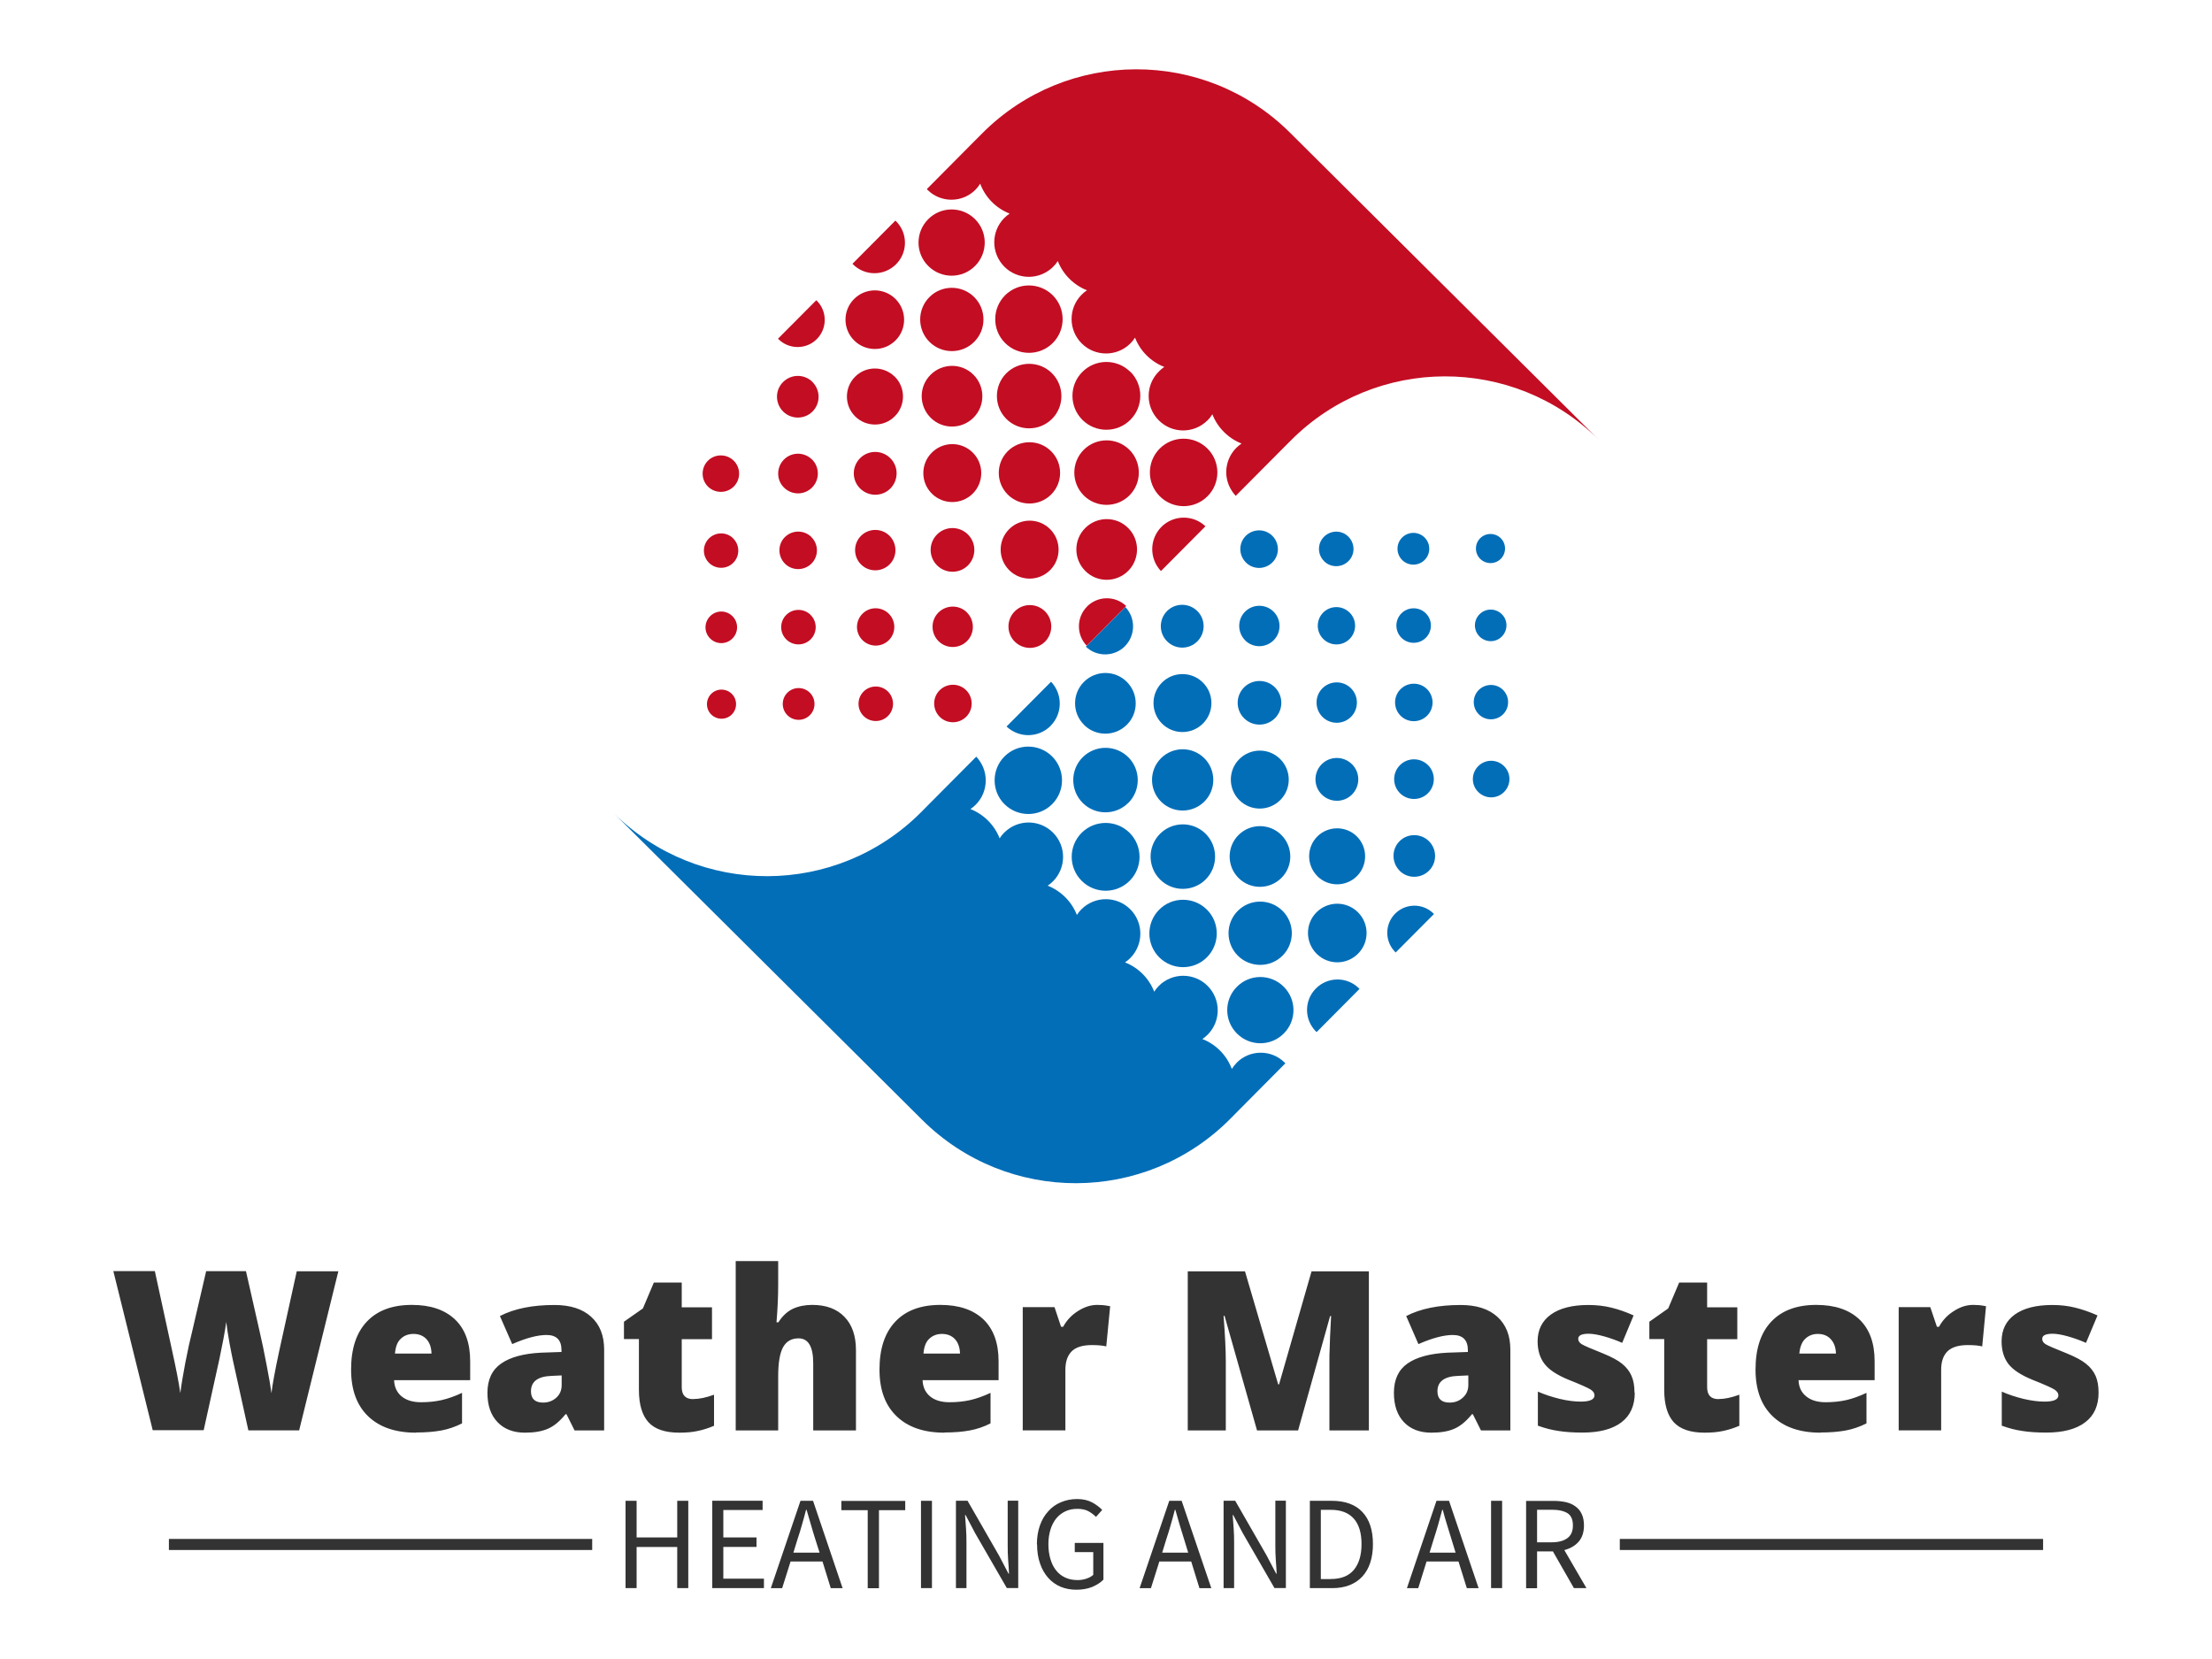
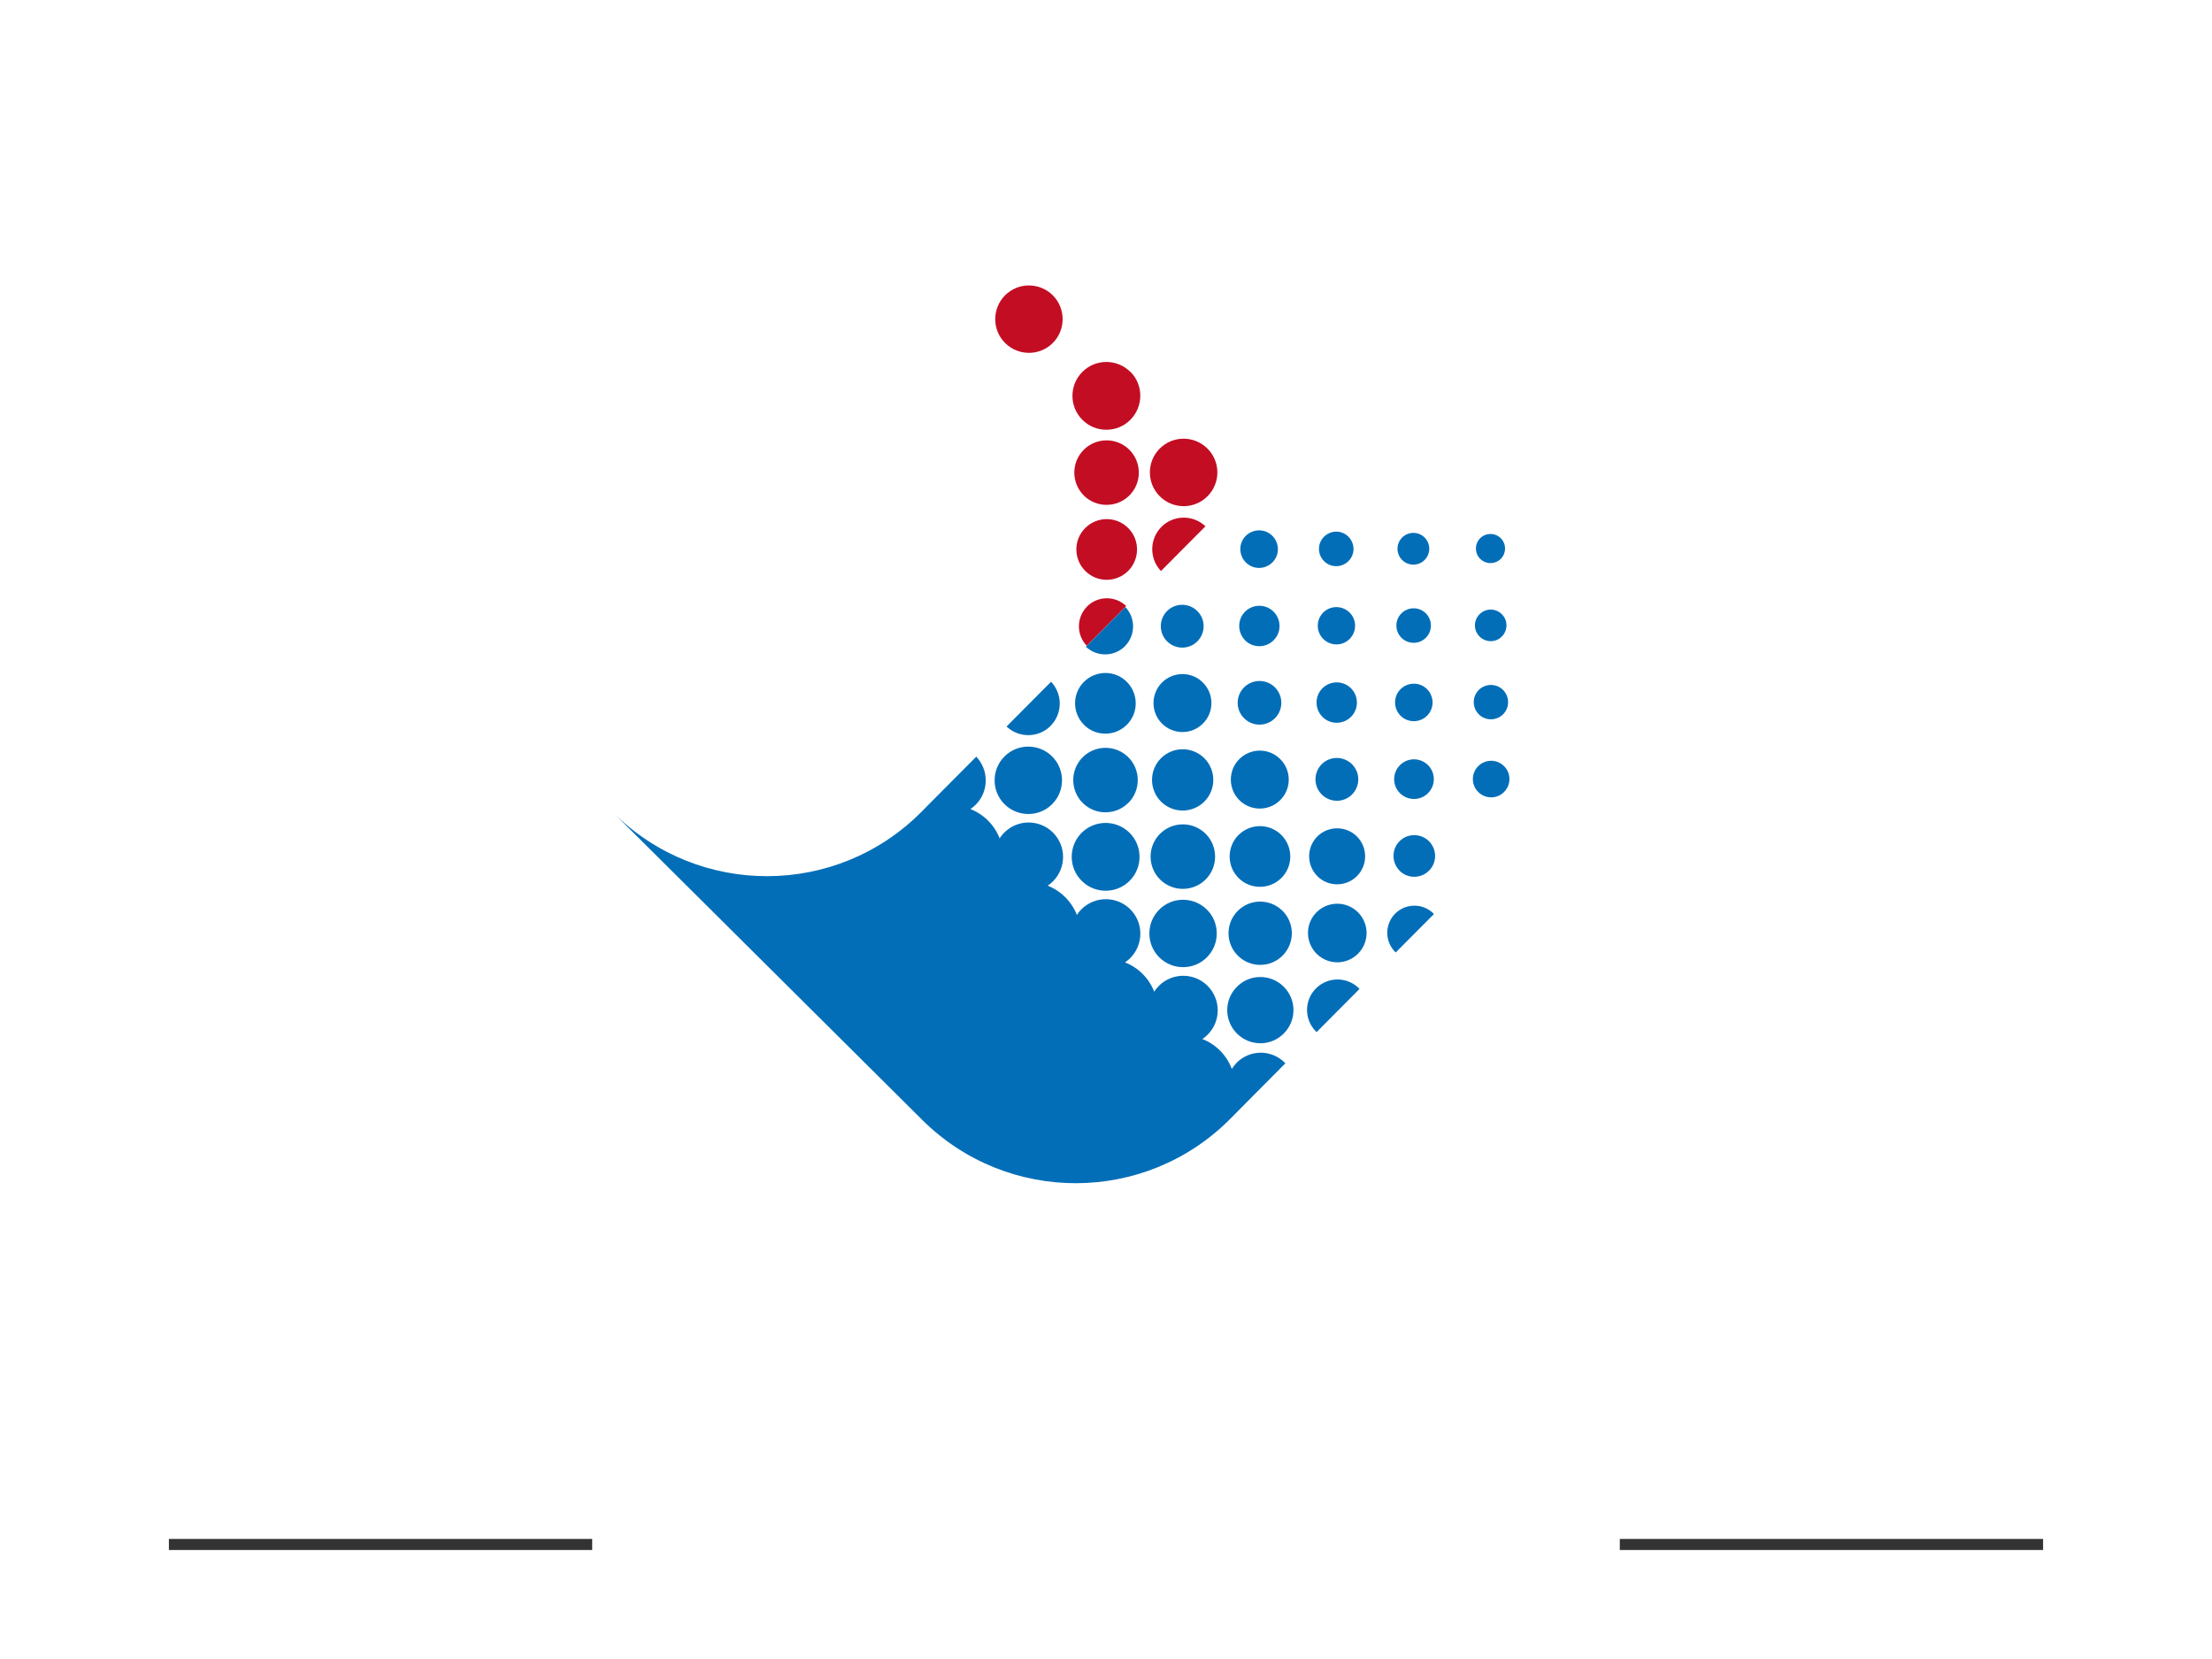
<svg xmlns="http://www.w3.org/2000/svg" id="Layer_1" data-name="Layer 1" viewBox="0 0 250 187.5">
  <defs>
    <style>
      .cls-1 {
        fill: #036eb8;
      }

      .cls-2 {
        fill: rgba(51, 51, 51, 0);
      }

      .cls-3 {
        fill: #c30d23;
      }

      .cls-4 {
        fill: #333;
      }
    </style>
  </defs>
  <g>
-     <rect class="cls-2" x="69.32" y="7.83" width="111.36" height="125.92" />
    <path class="cls-1" d="M167.29,63.16c.65.64,1.69.64,2.33,0,.64-.65.64-1.69,0-2.33-.64-.64-1.69-.64-2.33,0-.64.64-.64,1.69,0,2.33,0,0,0,0,0,0ZM167.22,71.94c.7.7,1.83.7,2.52,0s.7-1.83,0-2.52c-.7-.7-1.82-.7-2.52,0-.7.7-.7,1.82,0,2.52,0,0,0,0,0,0ZM167.13,80.73c.76.76,1.99.75,2.75,0,.76-.76.75-1.99,0-2.75-.76-.76-1.99-.75-2.75,0-.76.76-.75,1.99,0,2.75,0,0,0,0,0,0ZM167.07,89.51c.81.81,2.12.81,2.92,0,.81-.81.81-2.12,0-2.92-.81-.81-2.11-.81-2.92,0-.81.81-.81,2.12,0,2.92ZM158.47,63.29c.7.7,1.84.7,2.54,0,.7-.7.7-1.84,0-2.54-.7-.7-1.84-.7-2.54,0-.7.7-.7,1.84,0,2.54,0,0,0,0,0,0ZM158.39,72.08c.76.76,2,.76,2.76,0s.76-2,0-2.76c-.76-.76-2-.76-2.76,0-.76.76-.76,2,0,2.76,0,0,0,0,0,0ZM158.29,80.89c.83.83,2.17.82,3,0,.83-.83.82-2.17,0-3-.83-.83-2.17-.82-3,0,0,0,0,0,0,0-.83.83-.82,2.17,0,3,0,0,0,0,0,0ZM158.23,89.65c.88.87,2.3.87,3.17-.01.87-.88.87-2.3-.01-3.17-.88-.87-2.3-.87-3.17.01-.87.88-.87,2.29,0,3.16h0ZM158.18,98.41c.92.92,2.41.91,3.33-.01s.91-2.41-.01-3.33c-.92-.91-2.41-.91-3.32,0-.92.92-.91,2.41,0,3.33,0,0,0,0,0,0ZM162.02,103.25c-1.2-1.19-3.14-1.19-4.34.01-1.19,1.2-1.19,3.14.01,4.34h0s.04.03.05.05l4.32-4.34s-.03-.04-.05-.06h0ZM149.64,63.42c.76.76,1.99.76,2.76,0s.76-1.99,0-2.76-1.99-.76-2.76,0c0,0,0,0,0,0-.76.76-.76,1.99,0,2.75ZM149.56,72.22c.83.82,2.16.82,2.98-.01.82-.83.82-2.16-.01-2.98-.83-.82-2.16-.82-2.98,0-.82.82-.82,2.16,0,2.98,0,0,0,0,0,0ZM149.46,81.02c.89.89,2.34.89,3.23,0,.89-.89.89-2.34,0-3.23-.89-.89-2.34-.89-3.23,0,0,0,0,0,0,0-.89.89-.88,2.34,0,3.23ZM149.39,89.8c.95.94,2.48.94,3.42-.01.94-.95.94-2.48-.01-3.42-.95-.94-2.48-.94-3.42,0-.94.95-.94,2.48,0,3.42,0,0,0,0,0,0ZM148.88,99.02c1.24,1.24,3.25,1.23,4.48,0,1.24-1.24,1.23-3.25,0-4.48s-3.25-1.23-4.48,0c0,0,0,0,0,0-1.23,1.24-1.23,3.24.01,4.48ZM148.81,107.8c1.3,1.29,3.39,1.28,4.68-.02s1.28-3.39-.02-4.68c-1.3-1.29-3.39-1.28-4.68.01-1.29,1.29-1.28,3.39.01,4.68,0,0,0,0,0,0ZM148.81,116.64l4.84-4.87s-.04-.05-.06-.07c-1.35-1.34-3.53-1.33-4.87.02s-1.33,3.53.02,4.87c.02.02.05.04.07.06h0ZM140.81,63.57c.83.83,2.17.82,3-.01s.82-2.17-.01-3c-.83-.83-2.17-.82-3,0-.83.83-.82,2.17,0,3,0,0,0,0,0,0h0ZM140.72,72.37c.89.89,2.34.88,3.23-.01.89-.89.88-2.34-.01-3.23-.89-.89-2.34-.88-3.22,0-.89.89-.88,2.34,0,3.23ZM140.61,81.18c.97.96,2.53.95,3.49-.01.96-.97.95-2.53-.01-3.49-.97-.96-2.53-.95-3.49.01-.96.97-.96,2.53.01,3.49h0ZM140.07,90.43c1.28,1.28,3.35,1.27,4.63-.01,1.28-1.28,1.27-3.35-.01-4.63-1.28-1.28-3.35-1.27-4.63.01,0,0,0,0,0,0-1.27,1.28-1.27,3.35.01,4.63ZM139.98,99.23c1.34,1.34,3.51,1.33,4.85-.01,1.34-1.34,1.33-3.51-.01-4.85-1.34-1.34-3.51-1.33-4.85.01,0,0,0,0,0,0-1.33,1.34-1.33,3.51.01,4.85ZM144.96,108c1.39-1.4,1.39-3.67-.01-5.06s-3.67-1.39-5.06.01c-1.39,1.4-1.39,3.66.01,5.06,1.4,1.39,3.67,1.39,5.06-.01,0,0,0,0,0,0ZM139.81,116.82c1.47,1.46,3.84,1.45,5.29-.02,1.46-1.47,1.45-3.84-.02-5.29-1.47-1.46-3.84-1.45-5.29.02,0,0,0,0,0,0-1.46,1.47-1.45,3.83.02,5.29Z" />
    <path class="cls-1" d="M139.75,120.14c-.2.2-.38.43-.53.67-.58-1.55-1.79-2.78-3.33-3.38,1.79-1.19,2.28-3.61,1.08-5.41-1.19-1.79-3.61-2.28-5.41-1.08-.22.14-.42.31-.6.5-.19.19-.37.41-.51.64-.59-1.51-1.78-2.71-3.3-3.31,1.79-1.2,2.27-3.62,1.08-5.41-1.2-1.79-3.62-2.27-5.41-1.08-.22.14-.42.31-.6.49-.19.19-.37.41-.51.64-.59-1.51-1.79-2.71-3.3-3.31,1.79-1.19,2.28-3.61,1.09-5.4-1.19-1.79-3.61-2.28-5.4-1.09-.22.15-.42.31-.61.5-.19.19-.37.41-.51.64-.59-1.51-1.79-2.71-3.3-3.31,1.79-1.19,2.27-3.61,1.07-5.4-.12-.18-.26-.36-.41-.52l-5.48,5.51-.73.74c-9.58,9.64-25.16,9.68-34.8.1l34.9,34.7c9.64,9.58,25.21,9.54,34.8-.1h0s.85-.86.85-.86l5.39-5.43s-.05-.06-.08-.09c-1.5-1.49-3.93-1.48-5.42.02h0ZM131.91,72.49c.95.94,2.48.94,3.42-.01s.94-2.48-.01-3.42c-.95-.94-2.48-.94-3.42,0-.94.95-.94,2.48,0,3.42,0,0,0,0,0,0ZM131.33,81.78c1.28,1.28,3.36,1.27,4.63-.01,1.28-1.28,1.27-3.36-.01-4.63-1.28-1.28-3.36-1.27-4.63.01,0,0,0,0,0,0-1.27,1.28-1.27,3.35.01,4.63,0,0,0,0,0,0ZM131.22,90.6c1.36,1.35,3.55,1.34,4.9-.01,1.35-1.36,1.34-3.55-.01-4.9-1.36-1.35-3.55-1.34-4.9.01-1.35,1.36-1.34,3.55.01,4.9,0,0,0,0,0,0ZM136.27,99.39c1.42-1.43,1.41-3.74-.01-5.16-1.43-1.42-3.74-1.41-5.16.01-1.42,1.43-1.41,3.74.01,5.16,0,0,0,0,0,0,1.43,1.42,3.74,1.41,5.16-.01,0,0,0,0,0,0Z" />
    <path class="cls-1" d="M131.02,108.2c1.49,1.48,3.91,1.48,5.39-.01,1.48-1.49,1.48-3.91-.01-5.39-1.49-1.48-3.91-1.48-5.39.01,0,0,0,0,0,0-1.48,1.49-1.48,3.9.01,5.39ZM127.14,73.03c1.21-1.22,1.23-3.19.04-4.43l-4.46,4.49c1.25,1.18,3.21,1.16,4.43-.06ZM122.51,81.92c1.34,1.34,3.51,1.33,4.85-.01s1.33-3.51-.01-4.85-3.51-1.33-4.85.01c0,0,0,0,0,0-1.33,1.34-1.33,3.51.01,4.84,0,0,0,0,0,0ZM127.53,90.74c1.42-1.43,1.41-3.74-.01-5.16-1.43-1.42-3.74-1.41-5.16.01-1.42,1.43-1.41,3.74.01,5.16,0,0,0,0,0,0,1.43,1.42,3.73,1.41,5.15-.01,0,0,0,0,0,0ZM122.26,99.56c1.5,1.49,3.93,1.48,5.42-.02,1.49-1.5,1.48-3.93-.02-5.42-1.5-1.49-3.93-1.48-5.42.01-1.49,1.5-1.49,3.93.01,5.42,0,0,0,0,0,0ZM118.74,82.03c1.36-1.37,1.38-3.58.05-4.98l-5.03,5.06c1.41,1.33,3.62,1.3,4.99-.08h0ZM118.91,85.49c-1.49-1.48-3.91-1.48-5.39.01-1.48,1.49-1.48,3.91.01,5.39,1.49,1.48,3.91,1.48,5.39-.01,0,0,0,0,0,0,1.48-1.49,1.48-3.9-.01-5.39,0,0,0,0,0,0h0Z" />
-     <path class="cls-3" d="M82.71,78.42c-.65-.64-1.69-.64-2.33,0-.64.65-.64,1.69,0,2.33.65.64,1.69.64,2.33,0,.64-.65.64-1.69,0-2.33,0,0,0,0,0,0ZM82.78,69.64c-.7-.7-1.83-.7-2.52,0-.7.7-.7,1.83,0,2.52.7.7,1.83.7,2.52,0,0,0,0,0,0,0,.7-.7.7-1.83,0-2.52ZM82.87,60.85c-.76-.76-1.99-.75-2.75.01-.76.76-.75,1.99.01,2.75.76.75,1.99.75,2.74,0,.76-.76.76-1.99,0-2.75,0,0,0,0,0,0ZM82.93,52.07c-.81-.8-2.12-.8-2.92,0s-.8,2.12,0,2.92c.81.8,2.12.8,2.92,0,.81-.81.8-2.12,0-2.92ZM91.53,78.29c-.7-.7-1.84-.7-2.54,0-.7.7-.7,1.84,0,2.54.7.7,1.84.7,2.54,0,.7-.7.7-1.84,0-2.54,0,0,0,0,0,0ZM91.62,69.5c-.76-.76-2-.76-2.76,0-.76.76-.76,2,0,2.76.76.76,2,.76,2.76,0h0c.76-.76.76-2,0-2.75,0,0,0,0,0,0ZM91.71,60.7c-.83-.83-2.17-.82-3,0s-.82,2.17,0,3c.83.83,2.17.82,3,0,0,0,0,0,0,0,.83-.83.82-2.17,0-2.99,0,0,0,0,0,0ZM91.77,51.93c-.88-.87-2.3-.87-3.17.01-.87.88-.87,2.3.01,3.17.88.87,2.3.87,3.17-.01.87-.88.87-2.29,0-3.17,0,0,0,0,0,0ZM91.83,43.17c-.92-.92-2.41-.91-3.33.01-.92.92-.91,2.41.01,3.33.92.91,2.41.91,3.32,0,.92-.92.91-2.41,0-3.33,0,0,0,0,0,0ZM87.98,38.33c1.2,1.19,3.15,1.19,4.34-.01,1.19-1.2,1.19-3.15-.01-4.34-.02-.02-.04-.03-.06-.04l-4.32,4.34s.03.04.05.06h0ZM100.36,78.16c-.76-.76-2-.76-2.76,0s-.76,2,0,2.76c.76.76,2,.76,2.76,0,.76-.76.76-2,0-2.76ZM100.45,69.36c-.83-.82-2.16-.82-2.98.01-.82.83-.82,2.16.01,2.98.83.82,2.16.82,2.98,0,.82-.82.82-2.16,0-2.98,0,0,0,0,0,0ZM100.54,60.56c-.89-.89-2.34-.89-3.23,0-.89.89-.89,2.34,0,3.23.89.89,2.34.89,3.23,0,0,0,0,0,0,0,.89-.89.88-2.34,0-3.23ZM100.62,51.78c-.95-.94-2.48-.94-3.42.01-.94.95-.94,2.48.01,3.42.95.94,2.48.94,3.42,0,.94-.95.94-2.48,0-3.42ZM101.12,42.57c-1.24-1.23-3.25-1.23-4.48.01-1.23,1.24-1.23,3.25.01,4.48,1.24,1.23,3.25,1.23,4.48-.01,1.24-1.24,1.23-3.25,0-4.48,0,0,0,0,0,0ZM101.2,33.78c-1.3-1.29-3.39-1.28-4.68.02-1.29,1.3-1.28,3.39.02,4.68,1.3,1.29,3.39,1.28,4.68-.01,1.29-1.3,1.28-3.39-.01-4.68,0,0,0,0,0,0ZM101.19,24.94l-4.84,4.87s.04.05.06.07c1.35,1.34,3.53,1.33,4.87-.02,1.34-1.35,1.33-3.53-.02-4.87-.02-.02-.05-.04-.07-.06h0ZM109.2,78.01c-.83-.83-2.17-.82-3,0-.83.83-.82,2.17,0,3,.83.83,2.17.82,3,0,.83-.83.82-2.17,0-3,0,0,0,0,0,0ZM109.29,69.22c-.89-.89-2.34-.88-3.23.01-.89.89-.88,2.34.01,3.23.89.89,2.34.88,3.22,0,.89-.89.88-2.34,0-3.23,0,0,0,0,0,0ZM109.39,60.4c-.97-.96-2.53-.96-3.49.01s-.96,2.53.01,3.49c.97.96,2.53.96,3.49,0,.96-.97.96-2.53,0-3.49,0,0,0,0,0,0ZM109.94,51.15c-1.28-1.28-3.36-1.27-4.63.01-1.28,1.28-1.27,3.36.01,4.63,1.28,1.27,3.35,1.27,4.63-.01,1.27-1.28,1.27-3.36-.01-4.63ZM110.02,42.35c-1.34-1.34-3.51-1.33-4.85.01-1.34,1.34-1.33,3.51.01,4.85,1.34,1.34,3.51,1.33,4.85-.01,0,0,0,0,0,0,1.33-1.34,1.33-3.51-.01-4.85h0ZM105.04,33.58c-1.39,1.4-1.39,3.67.01,5.06,1.4,1.39,3.67,1.39,5.06-.01,1.39-1.4,1.39-3.66-.01-5.06-1.4-1.39-3.67-1.39-5.06.01ZM110.19,24.76c-1.47-1.46-3.84-1.45-5.29.02-1.46,1.47-1.45,3.84.02,5.29,1.47,1.46,3.84,1.45,5.29-.02,0,0,0,0,0,0,1.45-1.47,1.45-3.83-.02-5.29Z" />
-     <path class="cls-3" d="M110.25,21.44c.2-.21.38-.43.53-.68.58,1.55,1.79,2.78,3.33,3.38-1.79,1.19-2.28,3.61-1.08,5.41,1.19,1.79,3.61,2.28,5.41,1.08.22-.14.42-.31.6-.49.19-.19.37-.41.51-.64.59,1.51,1.79,2.71,3.3,3.31-.22.14-.42.31-.6.49-1.52,1.52-1.52,3.99,0,5.51,1.52,1.52,3.99,1.52,5.51,0,.2-.2.37-.41.52-.65.59,1.52,1.79,2.72,3.31,3.31-.22.14-.42.31-.6.5-1.54,1.51-1.56,3.97-.05,5.51,1.51,1.54,3.97,1.56,5.51.05.22-.21.41-.45.57-.71.59,1.51,1.79,2.71,3.3,3.31-1.79,1.19-2.27,3.61-1.07,5.39.12.18.26.36.41.52l5.48-5.51.74-.74c9.58-9.63,25.16-9.68,34.8-.1l-34.89-34.7c-9.63-9.58-25.22-9.54-34.8.1l-.85.85-5.39,5.43s.05.06.08.09c1.5,1.49,3.93,1.48,5.42-.02h0ZM118.1,69.09c-.95-.94-2.48-.94-3.42.01s-.94,2.48.01,3.42c.95.94,2.48.94,3.42,0,.94-.95.94-2.48,0-3.42,0,0,0,0,0,0ZM118.68,59.8c-1.28-1.28-3.35-1.27-4.63.01-1.28,1.28-1.27,3.35.01,4.63s3.35,1.27,4.63-.01c0,0,0,0,0,0,1.27-1.28,1.27-3.35-.01-4.63ZM118.79,50.99c-1.36-1.35-3.55-1.34-4.9.01-1.35,1.36-1.34,3.55.01,4.9,1.36,1.35,3.55,1.34,4.9-.01,1.35-1.35,1.35-3.54,0-4.89,0,0,0,0,0,0ZM113.73,42.19c-1.42,1.43-1.41,3.74.01,5.16,1.43,1.42,3.74,1.41,5.16-.01s1.41-3.74-.01-5.16c0,0,0,0,0,0-1.43-1.42-3.74-1.41-5.16.01Z" />
    <path class="cls-3" d="M118.98,33.37c-1.49-1.48-3.91-1.48-5.39.01-1.48,1.49-1.48,3.91.01,5.39,1.49,1.48,3.91,1.48,5.39-.01,0,0,0,0,0,0,1.48-1.49,1.48-3.9-.01-5.39ZM122.86,68.55c-1.21,1.22-1.23,3.19-.04,4.43l4.46-4.49c-1.25-1.19-3.21-1.16-4.43.06h0ZM127.5,59.67c-1.34-1.34-3.51-1.33-4.85.01-1.34,1.34-1.33,3.51.01,4.85,1.34,1.34,3.51,1.33,4.85-.01,0,0,0,0,0,0,1.33-1.34,1.33-3.51,0-4.84,0,0,0,0,0,0ZM122.48,50.84c-1.42,1.43-1.41,3.74.01,5.16,1.43,1.42,3.74,1.41,5.16-.01,1.42-1.43,1.41-3.74-.01-5.16,0,0,0,0,0,0-1.43-1.42-3.74-1.41-5.16.01ZM127.74,42.02c-1.5-1.49-3.93-1.48-5.42.02-1.49,1.5-1.48,3.93.02,5.42,1.5,1.49,3.93,1.48,5.42-.02,1.49-1.5,1.49-3.93,0-5.42,0,0,0,0,0,0ZM131.26,59.55c-1.36,1.38-1.38,3.58-.05,4.99l5.03-5.06c-1.41-1.33-3.62-1.3-4.99.08ZM131.09,56.1c1.49,1.48,3.9,1.48,5.39-.02,1.48-1.49,1.48-3.9-.02-5.39-1.49-1.48-3.9-1.48-5.39.01-1.48,1.49-1.48,3.9,0,5.38,0,0,0,0,0,0Z" />
  </g>
  <g>
-     <path class="cls-4" d="M38.24,143.68l-4.43,17.98h-5.74l-1.73-7.84c-.08-.33-.2-.98-.39-1.96-.18-.97-.3-1.79-.38-2.45h0c-.07.54-.18,1.2-.33,1.98-.15.79-.3,1.53-.44,2.19-.14.66-.74,3.35-1.78,8.06h-5.76l-4.45-17.98h4.69l1.96,9.02c.44,1.99.75,3.58.92,4.77h0c.1-.84.29-1.97.56-3.41.28-1.44.54-2.63.78-3.57h0l1.58-6.8h4.5l1.54,6.8c.26,1.1.52,2.36.79,3.79.28,1.42.46,2.49.55,3.2h0c.1-.91.39-2.49.87-4.74h0l1.99-9.04h4.69ZM47.01,161.92h0c-2.32,0-4.12-.62-5.41-1.86-1.28-1.24-1.92-2.99-1.92-5.27h0c0-2.36.59-4.16,1.78-5.42,1.19-1.26,2.88-1.89,5.09-1.89h0c2.1,0,3.72.55,4.87,1.64s1.72,2.67,1.72,4.73h0v2.14h-8.6c.03.78.32,1.39.85,1.83.54.44,1.27.66,2.19.66h0c.84,0,1.62-.08,2.33-.24.71-.16,1.48-.43,2.31-.82h0v3.45c-.75.38-1.53.65-2.33.8-.81.15-1.77.23-2.88.23ZM46.73,150.76h0c-.57,0-1.05.18-1.43.54-.38.35-.6.91-.66,1.68h4.13c-.02-.68-.2-1.22-.56-1.62-.37-.4-.86-.6-1.47-.6ZM68.28,161.67h-3.34l-.92-1.84h-.1c-.65.8-1.31,1.35-1.98,1.64-.68.3-1.55.45-2.61.45h0c-1.31,0-2.35-.4-3.1-1.19-.76-.79-1.14-1.89-1.14-3.31h0c0-1.49.52-2.6,1.56-3.32,1.04-.72,2.53-1.12,4.49-1.22h0l2.32-.08v-.2c0-1.15-.56-1.72-1.69-1.72h0c-1.02,0-2.31.34-3.88,1.03h0l-1.39-3.17c1.62-.84,3.67-1.25,6.16-1.25h0c1.79,0,3.17.44,4.15,1.33.98.89,1.47,2.12,1.47,3.71h0v9.14ZM61.38,158.52h0c.58,0,1.07-.18,1.49-.55.41-.37.61-.85.61-1.44h0v-1.08l-1.1.05c-1.58.05-2.37.63-2.37,1.74h0c0,.85.46,1.28,1.37,1.28ZM78.37,158.12h0c.65,0,1.43-.16,2.33-.49h0v3.51c-.65.28-1.27.47-1.86.59-.59.13-1.27.19-2.06.19h0c-1.62,0-2.79-.4-3.5-1.19-.71-.79-1.07-2.01-1.07-3.65h0v-5.74h-1.69v-1.96l2.14-1.5,1.24-2.93h3.15v2.8h3.42v3.6h-3.42v5.43c0,.9.43,1.35,1.3,1.35ZM96.75,161.67h-4.84v-7.6c0-1.87-.55-2.81-1.66-2.81h0c-.79,0-1.37.33-1.74.99s-.56,1.76-.56,3.3h0v6.12h-4.8v-19.14h4.8v2.72c0,1.23-.06,2.63-.19,4.2h.21c.46-.72,1.01-1.23,1.64-1.53.63-.29,1.36-.44,2.19-.44h0c1.56,0,2.78.45,3.64,1.35.87.89,1.3,2.15,1.3,3.76h0v9.07ZM106.74,161.92h0c-2.32,0-4.13-.62-5.41-1.86-1.29-1.24-1.93-2.99-1.93-5.27h0c0-2.36.6-4.16,1.79-5.42,1.19-1.26,2.88-1.89,5.09-1.89h0c2.1,0,3.72.55,4.87,1.64,1.14,1.1,1.71,2.67,1.71,4.73h0v2.14h-8.59c.03.78.32,1.39.85,1.83s1.27.66,2.19.66h0c.84,0,1.62-.08,2.33-.24.71-.16,1.48-.43,2.31-.82h0v3.45c-.75.38-1.53.65-2.35.8-.8.15-1.76.23-2.87.23ZM106.45,150.76h0c-.56,0-1.03.18-1.42.54-.38.35-.6.91-.66,1.68h4.13c-.02-.68-.2-1.22-.56-1.62-.37-.4-.86-.6-1.48-.6ZM124,147.48h0c.42,0,.82.03,1.19.1h0l.28.05-.44,4.54c-.39-.1-.94-.15-1.63-.15h0c-1.05,0-1.81.24-2.28.71-.48.48-.71,1.18-.71,2.08h0v6.85h-4.82v-13.93h3.59l.74,2.22h.24c.4-.74.96-1.33,1.68-1.78.72-.46,1.44-.69,2.17-.69ZM146.7,161.67h-4.63l-3.67-12.95h-.11c.17,2.21.25,3.92.25,5.14h0v7.81h-4.3v-17.98h6.47l3.75,12.77h.1l3.67-12.77h6.48v17.98h-4.46v-7.89c0-.41,0-.87.03-1.37,0-.49.06-1.72.16-3.67h-.11l-3.62,12.93ZM170.72,161.67h-3.34l-.92-1.84h-.1c-.65.8-1.31,1.35-1.98,1.64-.67.3-1.54.45-2.61.45h0c-1.31,0-2.35-.4-3.1-1.19-.75-.79-1.13-1.89-1.13-3.31h0c0-1.49.51-2.6,1.54-3.32,1.04-.72,2.53-1.12,4.49-1.22h0l2.33-.08v-.2c0-1.15-.57-1.72-1.71-1.72h0c-1.01,0-2.3.34-3.88,1.03h0l-1.38-3.17c1.62-.84,3.67-1.25,6.15-1.25h0c1.79,0,3.17.44,4.15,1.33.98.89,1.47,2.12,1.47,3.71h0v9.14ZM163.83,158.52h0c.59,0,1.08-.18,1.49-.55.42-.37.63-.85.63-1.44h0v-1.08l-1.12.05c-1.58.05-2.37.63-2.37,1.74h0c0,.85.46,1.28,1.37,1.28ZM184.76,157.39h0c0,1.49-.51,2.61-1.52,3.37-1.02.77-2.48,1.15-4.38,1.15h0c-1.04,0-1.94-.06-2.7-.18-.77-.11-1.55-.31-2.35-.6h0v-3.85c.75.33,1.57.6,2.46.82.89.21,1.68.31,2.38.31h0c1.04,0,1.56-.24,1.56-.71h0c0-.24-.14-.46-.43-.65-.29-.19-1.14-.57-2.55-1.13h0c-1.28-.53-2.17-1.12-2.68-1.79-.51-.67-.77-1.51-.77-2.53h0c0-1.3.5-2.31,1.5-3.03,1-.72,2.42-1.08,4.24-1.08h0c.92,0,1.78.1,2.6.3.81.2,1.65.49,2.51.88h0l-1.29,3.1c-.64-.28-1.32-.53-2.03-.73-.72-.2-1.3-.3-1.76-.3h0c-.79,0-1.18.19-1.18.58h0c0,.24.14.45.41.61.28.17,1.07.51,2.38,1.03h0c.98.4,1.71.79,2.18,1.18s.83.84,1.05,1.35c.23.52.34,1.15.34,1.91ZM194.25,158.12h0c.65,0,1.43-.16,2.33-.49h0v3.51c-.65.28-1.27.47-1.86.59-.59.13-1.27.19-2.06.19h0c-1.61,0-2.78-.4-3.5-1.19-.71-.79-1.07-2.01-1.07-3.65h0v-5.74h-1.68v-1.96l2.13-1.5,1.24-2.93h3.16v2.8h3.41v3.6h-3.41v5.43c0,.9.43,1.35,1.29,1.35ZM205.75,161.92h0c-2.32,0-4.13-.62-5.41-1.86-1.29-1.24-1.93-2.99-1.93-5.27h0c0-2.36.59-4.16,1.78-5.42,1.19-1.26,2.88-1.89,5.09-1.89h0c2.1,0,3.72.55,4.87,1.64,1.15,1.1,1.72,2.67,1.72,4.73h0v2.14h-8.6c.03.78.32,1.39.87,1.83.54.44,1.27.66,2.19.66h0c.84,0,1.62-.08,2.33-.24.7-.16,1.47-.43,2.29-.82h0v3.45c-.75.38-1.53.65-2.33.8-.8.15-1.76.23-2.87.23ZM205.46,150.76h0c-.57,0-1.04.18-1.42.54-.38.35-.61.91-.68,1.68h4.14c-.02-.68-.21-1.22-.58-1.62-.36-.4-.85-.6-1.47-.6ZM223.01,147.48h0c.42,0,.82.03,1.19.1h0l.26.05-.43,4.54c-.39-.1-.94-.15-1.63-.15h0c-1.05,0-1.82.24-2.3.71-.48.48-.71,1.18-.71,2.08h0v6.85h-4.8v-13.93h3.57l.75,2.22h.24c.4-.74.96-1.33,1.68-1.78.71-.46,1.43-.69,2.17-.69ZM237.18,157.39h0c0,1.49-.51,2.61-1.53,3.37-1.02.77-2.48,1.15-4.38,1.15h0c-1.04,0-1.94-.06-2.7-.18-.76-.11-1.54-.31-2.33-.6h0v-3.85c.74.33,1.56.6,2.45.82.89.21,1.69.31,2.38.31h0c1.05,0,1.57-.24,1.57-.71h0c0-.24-.15-.46-.44-.65-.29-.19-1.14-.57-2.55-1.13h0c-1.28-.53-2.17-1.12-2.68-1.79-.5-.67-.75-1.51-.75-2.53h0c0-1.3.5-2.31,1.49-3.03,1-.72,2.42-1.08,4.25-1.08h0c.92,0,1.78.1,2.58.3.81.2,1.65.49,2.52.88h0l-1.3,3.1c-.64-.28-1.32-.53-2.03-.73-.71-.2-1.29-.3-1.74-.3h0c-.79,0-1.18.19-1.18.58h0c0,.24.13.45.4.61.28.17,1.07.51,2.38,1.03h0c.98.4,1.71.79,2.18,1.18.48.38.84.84,1.07,1.35.23.52.34,1.15.34,1.91Z" />
    <g>
      <rect class="cls-4" x="19.09" y="173.93" width="47.84" height="1.25" />
      <rect class="cls-4" x="183.07" y="173.93" width="47.84" height="1.25" />
-       <path class="cls-4" d="M70.7,169.62v9.87h1.25v-4.65h4.59v4.65h1.25v-9.87h-1.25v4.14h-4.59v-4.14h-1.25ZM80.5,169.62v9.87h5.84v-1.07h-4.59v-3.59h3.75v-1.07h-3.75v-3.1h4.44v-1.05h-5.69ZM92.64,175.48h-2.97l.46-1.5c.19-.55.35-1.1.51-1.66.16-.54.31-1.1.46-1.68h.06c.16.58.33,1.14.49,1.68.15.55.33,1.1.5,1.66l.48,1.5ZM92.96,176.48l.93,3.01h1.34l-3.34-9.87h-1.42l-3.35,9.87h1.28l.95-3.01h3.6ZM98.07,170.68v8.82h1.27v-8.82h2.97v-1.05h-7.22v1.05h2.98ZM104.09,169.62v9.87h1.24v-9.87h-1.24ZM108.04,169.62v9.87h1.19v-5.17c0-.51-.01-1.04-.05-1.56-.04-.51-.08-1.03-.11-1.53h.06l1.07,2.03,3.59,6.22h1.29v-9.87h-1.19v5.1c0,.51.01,1.04.05,1.58.04.54.08,1.05.1,1.56h-.06l-1.07-2.04-3.56-6.2h-1.3ZM117.21,174.55c0,.8.11,1.53.34,2.17.21.63.53,1.17.92,1.61.39.44.85.77,1.39,1,.55.23,1.14.34,1.79.34s1.25-.1,1.78-.31c.53-.23.95-.49,1.28-.83v-4.15h-3.24v1.04h2.09v2.57c-.2.18-.46.33-.78.43-.31.11-.65.16-1,.16-.53,0-1-.1-1.4-.29-.41-.19-.75-.46-1.03-.82-.28-.35-.49-.78-.63-1.27-.15-.5-.23-1.05-.23-1.68s.09-1.17.24-1.66c.15-.49.38-.92.65-1.25.29-.35.63-.61,1.03-.8s.85-.28,1.35-.28.92.09,1.24.26c.33.18.61.39.87.65l.7-.79c-.29-.3-.66-.59-1.12-.84-.46-.25-1.03-.39-1.71-.39s-1.28.13-1.83.36c-.55.23-1.03.56-1.43,1.02-.41.44-.73.98-.95,1.61s-.34,1.34-.34,2.13ZM134.31,175.48h-2.96l.46-1.5c.19-.55.35-1.1.51-1.66.16-.54.31-1.1.46-1.68h.06c.16.58.33,1.14.48,1.68.16.55.34,1.1.51,1.66l.46,1.5ZM134.63,176.48l.93,3.01h1.34l-3.35-9.87h-1.4l-3.35,9.87h1.28l.95-3.01h3.6ZM138.29,169.62v9.87h1.19v-5.17c0-.51-.01-1.04-.05-1.56-.04-.51-.08-1.03-.11-1.53h.06l1.07,2.03,3.59,6.22h1.29v-9.87h-1.19v5.1c0,.51.01,1.04.05,1.58s.08,1.05.1,1.56h-.06l-1.07-2.04-3.56-6.2h-1.3ZM148.04,169.62v9.87h2.52c.75,0,1.4-.11,1.98-.34.56-.23,1.05-.55,1.44-.98.39-.43.69-.95.89-1.57.2-.61.3-1.32.3-2.09,0-1.58-.4-2.78-1.19-3.62-.79-.85-1.96-1.27-3.47-1.27h-2.47ZM150.41,178.47h-1.13v-7.83h1.13c1.15,0,2.02.34,2.6,1,.58.65.87,1.62.87,2.87s-.29,2.22-.87,2.92c-.58.69-1.44,1.03-2.6,1.03ZM164.53,175.48h-2.96l.46-1.5c.18-.55.35-1.1.51-1.66.15-.54.31-1.1.46-1.68h.06c.15.58.31,1.14.48,1.68.16.55.33,1.1.51,1.66l.46,1.5ZM164.84,176.48l.94,3.01h1.33l-3.34-9.87h-1.42l-3.34,9.87h1.28l.94-3.01h3.6ZM168.52,169.62v9.87h1.25v-9.87h-1.25ZM173.72,174.3v-3.67h1.66c.78,0,1.37.14,1.78.39.41.26.61.73.61,1.38s-.2,1.12-.61,1.43-1,.48-1.78.48h-1.66ZM177.9,179.49h1.4l-2.5-4.3c.68-.18,1.22-.49,1.62-.95.4-.46.6-1.08.6-1.84,0-.51-.09-.95-.26-1.3-.16-.35-.4-.63-.71-.85-.3-.23-.66-.38-1.09-.48-.43-.09-.89-.14-1.39-.14h-3.09v9.87h1.24v-4.16h1.79l2.38,4.16Z" />
    </g>
  </g>
</svg>